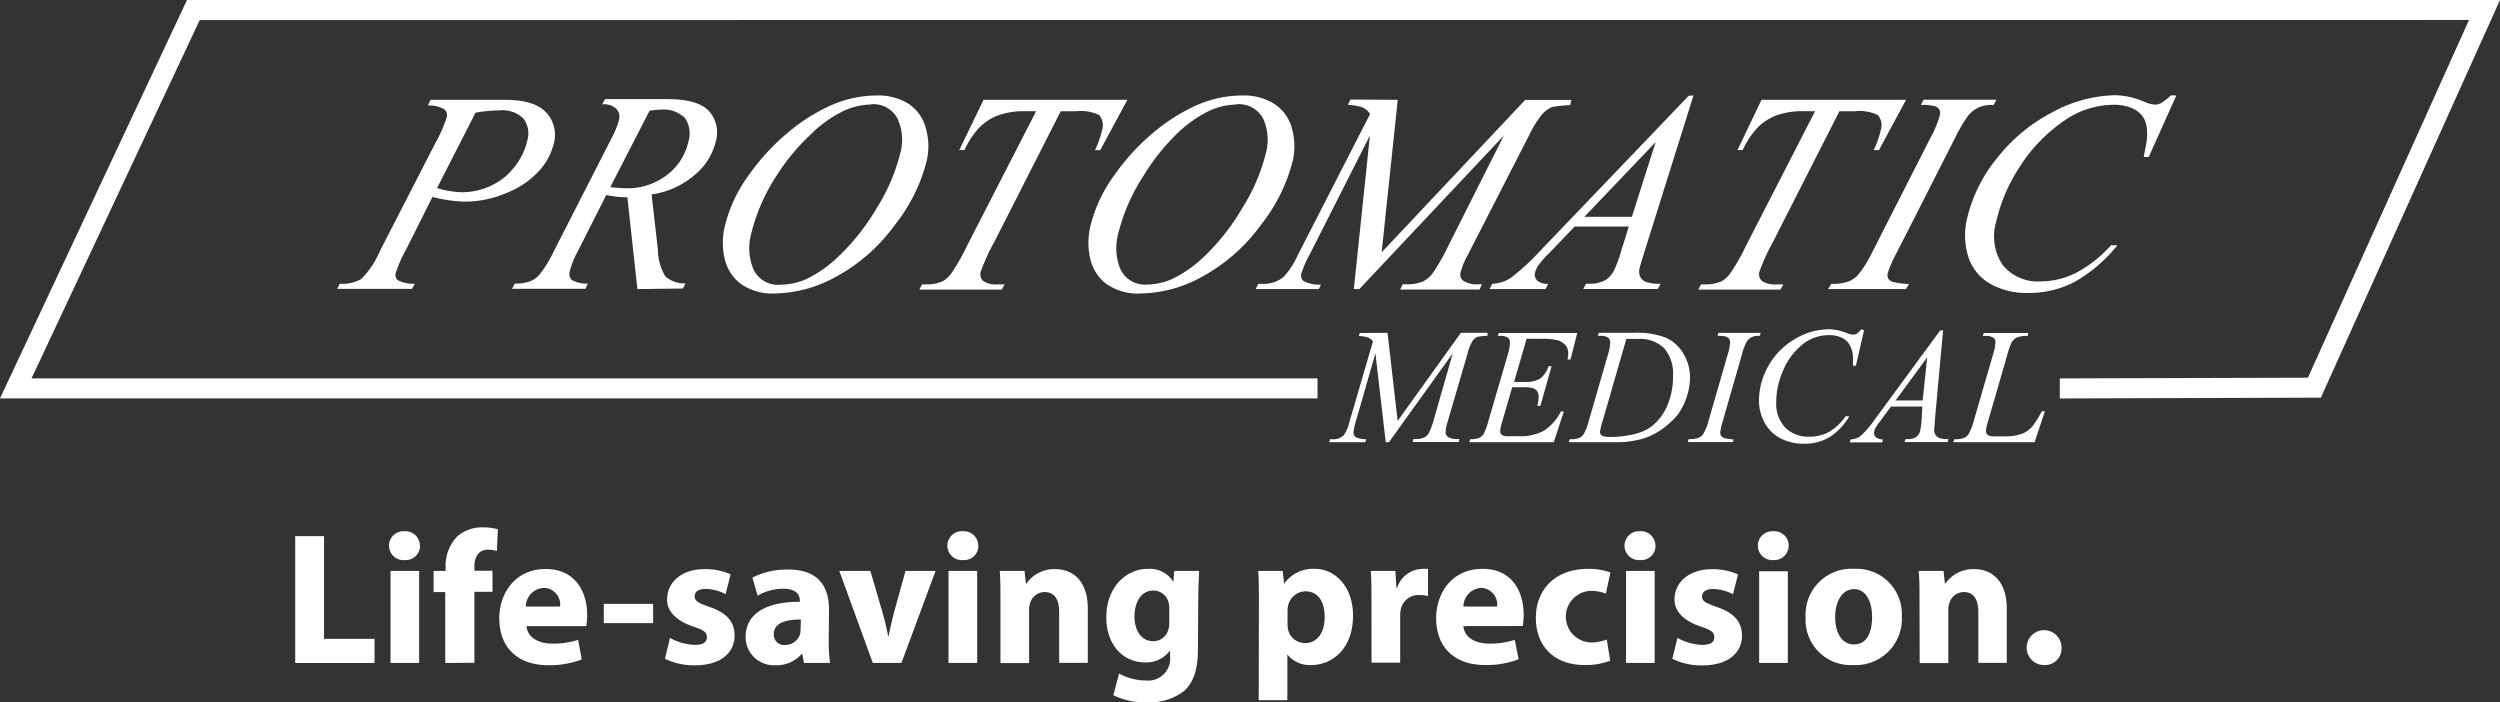
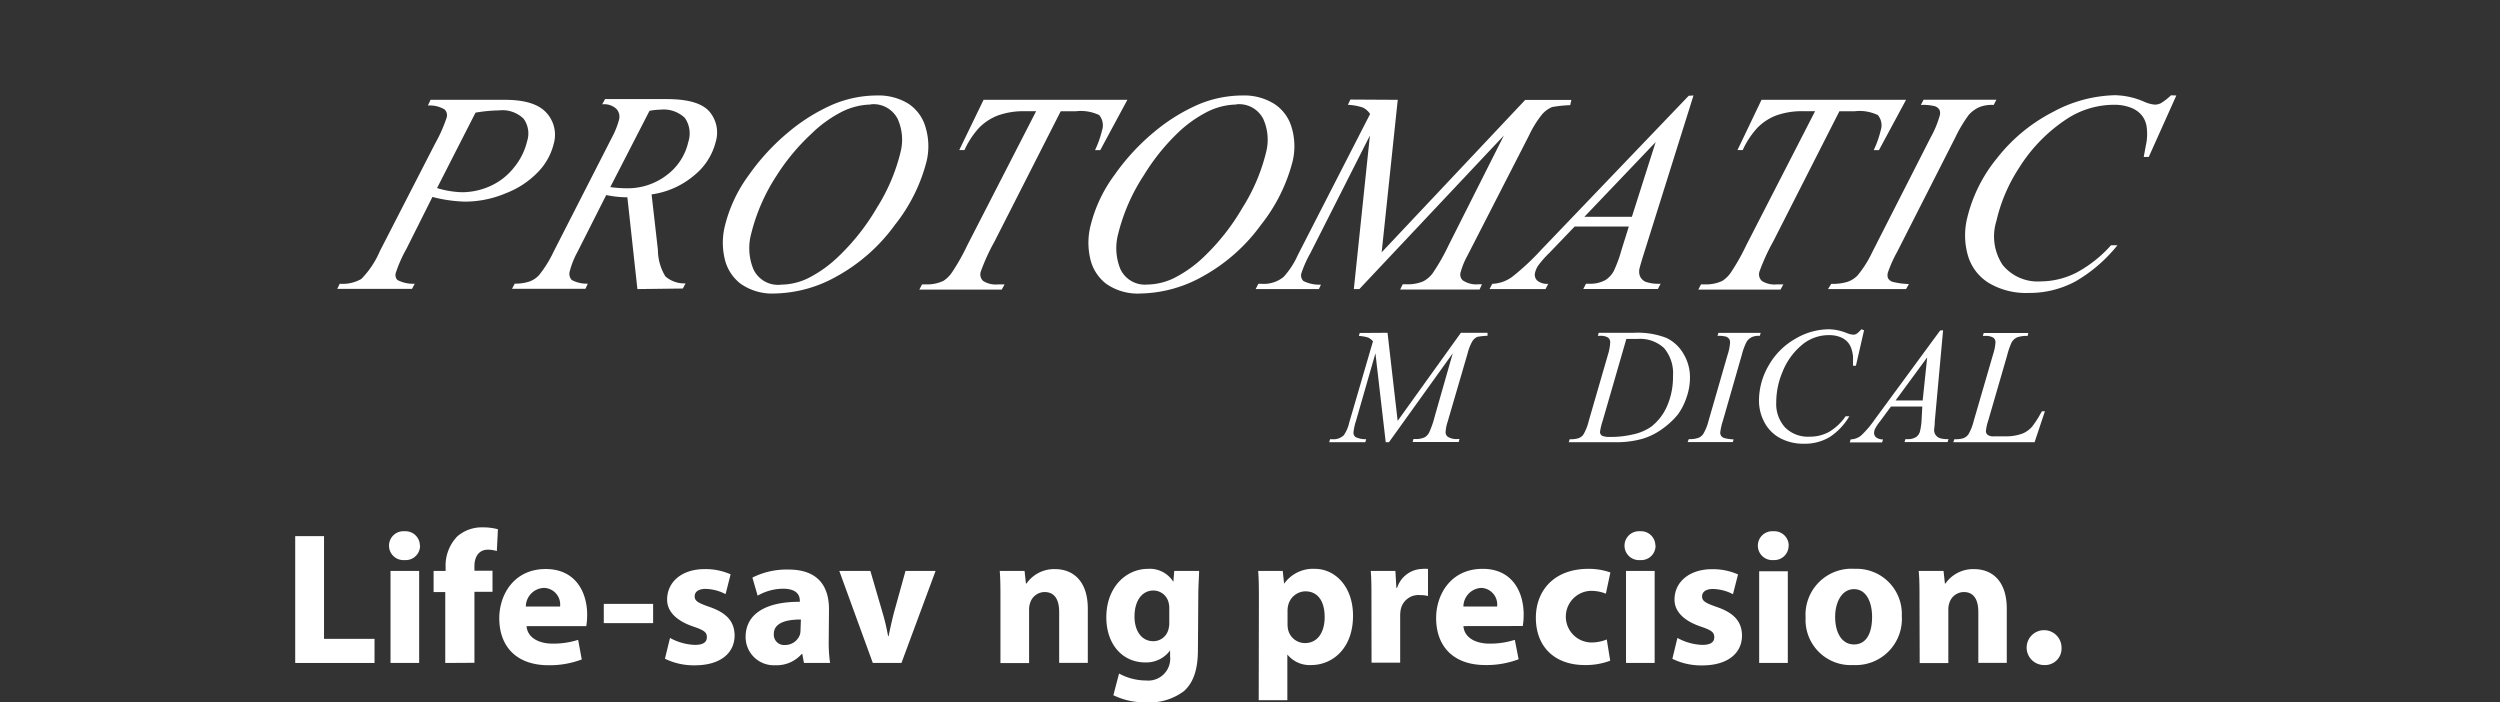
<svg xmlns="http://www.w3.org/2000/svg" viewBox="0 0 276.75 77.75" width="276.75" height="77.75" x="0" y="0">
  <rect x="0" y="0" width="276.75" height="77.75" fill="#333333" stroke="none" />
  <defs>
    <style>.cls-1{fill:#fff;}</style>
  </defs>
  <title>logo_protomaticRecurso 1</title>
  <g id="Capa_2" data-name="Capa 2">
    <g id="Capa_1-2" data-name="Capa 1">
      <path class="cls-1" d="M47.66,11.05h8.24q3.26,0,4.56,1.4a3.6,3.6,0,0,1,.85,3.42A6.86,6.86,0,0,1,59.6,19,9.81,9.81,0,0,1,56,21.39a11.65,11.65,0,0,1-4.54.93,15.71,15.71,0,0,1-3.59-.52L45,27.53a15,15,0,0,0-1.19,2.69A.8.8,0,0,0,44,31a3.76,3.76,0,0,0,1.91.41l-.3.57H37.33l.28-.57A4.11,4.11,0,0,0,40,30.88a10,10,0,0,0,2.06-3.1L48.2,15.83A16.15,16.15,0,0,0,49.45,13a.9.9,0,0,0-.24-.89,3.25,3.25,0,0,0-1.84-.43Zm.72,9.77a10.52,10.52,0,0,0,2.72.46,7.64,7.64,0,0,0,3.21-.7,7,7,0,0,0,2.63-2.09,7.17,7.17,0,0,0,1.42-2.89,2.75,2.75,0,0,0-.41-2.47,3.36,3.36,0,0,0-2.7-.91,16.86,16.86,0,0,0-2.61.25Z" />
      <path class="cls-1" d="M70.56,32,69.45,21.84a11.27,11.27,0,0,1-2.34-.25l-3.2,6.33A9.18,9.18,0,0,0,63.08,30a1,1,0,0,0,.22,1,3.48,3.48,0,0,0,1.77.4l-.26.57H56.68l.3-.57a5,5,0,0,0,1.61-.23,2.68,2.68,0,0,0,1.08-.71,12.83,12.83,0,0,0,1.6-2.57l6.46-12.65a9.14,9.14,0,0,0,.8-2,1.26,1.26,0,0,0-.32-1.21,2,2,0,0,0-1.55-.48l.32-.58h6.84q3.42,0,4.65,1.31a3.57,3.57,0,0,1,.76,3.42,6.91,6.91,0,0,1-2.37,3.7,9.21,9.21,0,0,1-4.73,2.12l.7,6.14a5.69,5.69,0,0,0,.83,2.94,3.19,3.19,0,0,0,2.23.77l-.3.57Zm-3-11.29a12.7,12.7,0,0,0,1.74.13,7.09,7.09,0,0,0,4.54-1.48,6.3,6.3,0,0,0,2.36-3.67,3,3,0,0,0-.39-2.64,3.39,3.39,0,0,0-2.71-.91,6.73,6.73,0,0,0-1.2.13Z" />
      <path class="cls-1" d="M97.07,10.57a6.28,6.28,0,0,1,3.49.91,4.63,4.63,0,0,1,1.92,2.68,7.23,7.23,0,0,1,.1,3.67,18.81,18.81,0,0,1-3.51,7.06,19.65,19.65,0,0,1-6.35,5.65,14.52,14.52,0,0,1-6.95,1.95A6.1,6.1,0,0,1,82,31.42a4.84,4.84,0,0,1-1.79-2.83,7.73,7.73,0,0,1,0-3.43,15.8,15.8,0,0,1,2.7-5.8,24.37,24.37,0,0,1,4.44-4.79,20.23,20.23,0,0,1,4.84-3,12.65,12.65,0,0,1,5-1m-.74,1a7.49,7.49,0,0,0-3.19.77,13.75,13.75,0,0,0-3.48,2.51A23.41,23.41,0,0,0,86,19.39a21,21,0,0,0-2.86,6.55,6.12,6.12,0,0,0,.27,3.88,3,3,0,0,0,3.09,1.69,7,7,0,0,0,2.91-.69,13.64,13.64,0,0,0,3.36-2.38A24.48,24.48,0,0,0,97.07,23a20.68,20.68,0,0,0,2.61-6.12,5.6,5.6,0,0,0-.31-3.72,3,3,0,0,0-3-1.61" />
      <path class="cls-1" d="M108.88,11.05H124.8l-3,5.57h-.58a11,11,0,0,0,.77-2.17,1.77,1.77,0,0,0-.31-1.71,4.69,4.69,0,0,0-2.61-.42h-1.65l-7.33,14.42a22.24,22.24,0,0,0-1.53,3.36,1,1,0,0,0,.27,1,2.6,2.6,0,0,0,1.67.38h.71l-.32.58h-9.12l.3-.58h.4a4.22,4.22,0,0,0,1.95-.38,3.31,3.31,0,0,0,1-1,22.87,22.87,0,0,0,1.64-2.91l7.64-14.88H113.5a8.51,8.51,0,0,0-3,.46,5.85,5.85,0,0,0-2.08,1.34,9.24,9.24,0,0,0-1.65,2.5h-.58Z" />
      <path class="cls-1" d="M137.54,10.57a6.28,6.28,0,0,1,3.49.91A4.63,4.63,0,0,1,143,14.16a7.24,7.24,0,0,1,.1,3.67,18.82,18.82,0,0,1-3.51,7.06,19.66,19.66,0,0,1-6.35,5.65,14.53,14.53,0,0,1-6.95,1.95,6.1,6.1,0,0,1-3.83-1.07,4.84,4.84,0,0,1-1.78-2.83,7.75,7.75,0,0,1,0-3.43,15.8,15.8,0,0,1,2.7-5.8,24.33,24.33,0,0,1,4.43-4.79,20.25,20.25,0,0,1,4.84-3,12.66,12.66,0,0,1,5-1m-.74,1a7.5,7.5,0,0,0-3.19.77,13.74,13.74,0,0,0-3.48,2.51,23.38,23.38,0,0,0-3.61,4.54,21,21,0,0,0-2.86,6.55,6.12,6.12,0,0,0,.27,3.88A3,3,0,0,0,127,31.5a7,7,0,0,0,2.91-.69,13.66,13.66,0,0,0,3.36-2.38A24.5,24.5,0,0,0,137.54,23a20.71,20.71,0,0,0,2.61-6.12,5.6,5.6,0,0,0-.31-3.72,3,3,0,0,0-3-1.61" />
      <path class="cls-1" d="M154.73,11.05l-1.78,16.88,15.89-16.87h5.11l-.13.58a14.2,14.2,0,0,0-2,.21,3,3,0,0,0-1.12.82A11.58,11.58,0,0,0,169.26,15l-6.81,13.29a8.29,8.29,0,0,0-.75,1.82.88.88,0,0,0,.22.92,2.69,2.69,0,0,0,1.77.44h.36l-.26.58H155l.28-.58h.42a4.39,4.39,0,0,0,1.86-.33,3.09,3.09,0,0,0,1.07-.94,23,23,0,0,0,1.73-3.05L166.48,15l-16,17h-.61l1.78-17-6.58,13a12.62,12.62,0,0,0-1,2.23.85.85,0,0,0,.22.88,3.94,3.94,0,0,0,1.94.4L146,32H139l.3-.58h.42a3.45,3.45,0,0,0,2.38-.77,9.07,9.07,0,0,0,1.57-2.42l8-15.61a2,2,0,0,0-.81-.72,6.53,6.53,0,0,0-1.65-.3l.28-.58Z" />
      <path class="cls-1" d="M187.47,10.57,182,28q-.38,1.21-.47,1.59a1.48,1.48,0,0,0,0,.94,1.21,1.21,0,0,0,.65.67,4.42,4.42,0,0,0,1.65.21l-.3.58h-8.26l.3-.58H176a3.41,3.41,0,0,0,1.74-.42,2.72,2.72,0,0,0,.91-1,13.82,13.82,0,0,0,.83-2.26l.83-2.65h-6L171.51,28a11.07,11.07,0,0,0-1.22,1.38,2.47,2.47,0,0,0-.36.81.91.91,0,0,0,.22.85,1.71,1.71,0,0,0,1.24.38l-.3.58h-6.2l.3-.58a4,4,0,0,0,2.19-.76,26.78,26.78,0,0,0,3.28-3.06l16.28-17Zm-4.19,5.16L175.39,24h5.26Z" />
      <path class="cls-1" d="M195,11.05H211l-3,5.57h-.58a10.94,10.94,0,0,0,.77-2.17,1.77,1.77,0,0,0-.31-1.71,4.69,4.69,0,0,0-2.61-.42h-1.65l-7.33,14.42a22.36,22.36,0,0,0-1.53,3.36,1,1,0,0,0,.28,1,2.6,2.6,0,0,0,1.67.38h.71l-.32.58H188l.3-.58h.4a4.21,4.21,0,0,0,1.95-.38,3.3,3.3,0,0,0,1-1,22.9,22.9,0,0,0,1.64-2.91l7.64-14.88h-1.27a8.5,8.5,0,0,0-3,.46,5.84,5.84,0,0,0-2.08,1.34,9.24,9.24,0,0,0-1.66,2.5h-.58Z" />
      <path class="cls-1" d="M211.32,31.44,211,32h-8.64l.36-.58a5.5,5.5,0,0,0,1.76-.21,2.76,2.76,0,0,0,1.16-.73,12.11,12.11,0,0,0,1.63-2.59l6.44-12.65a11.07,11.07,0,0,0,1-2.38,1,1,0,0,0,0-.68.91.91,0,0,0-.51-.42,5.29,5.29,0,0,0-1.56-.14l.3-.58H221l-.3.58a3.72,3.72,0,0,0-1.51.21,3.39,3.39,0,0,0-1.25.89,15.4,15.4,0,0,0-1.5,2.52L210,27.91a13.85,13.85,0,0,0-1,2.23,1,1,0,0,0,0,.65.89.89,0,0,0,.52.41,8.08,8.08,0,0,0,1.73.24" />
      <path class="cls-1" d="M240.92,10.57l-3.05,6.8h-.56l.32-1.71a6,6,0,0,0,0-1.65,2.59,2.59,0,0,0-.55-1.26,2.89,2.89,0,0,0-1.22-.84,5,5,0,0,0-1.82-.31,9.54,9.54,0,0,0-5.17,1.52,17.6,17.6,0,0,0-5.35,5.45A18.14,18.14,0,0,0,221,24.47a5.71,5.71,0,0,0,.7,4.87,5,5,0,0,0,4.22,1.81,8.79,8.79,0,0,0,4-1,14,14,0,0,0,3.77-3h.71a16.62,16.62,0,0,1-4.64,4,10.8,10.8,0,0,1-5.23,1.28,8.07,8.07,0,0,1-4.31-1.07,5.3,5.3,0,0,1-2.35-3,8.05,8.05,0,0,1-.11-4.19,16.52,16.52,0,0,1,3.31-6.66,18.68,18.68,0,0,1,6.18-5.11,15.05,15.05,0,0,1,6.88-1.86,8.46,8.46,0,0,1,3.25.73,3.57,3.57,0,0,0,1.14.31,1.51,1.51,0,0,0,.68-.15,6.6,6.6,0,0,0,1.13-.88Z" />
      <path class="cls-1" d="M153.6,36.84l1.12,9.75,7-9.75h2.95v.33a7.57,7.57,0,0,0-1.13.12,1.26,1.26,0,0,0-.54.47,5.1,5.1,0,0,0-.53,1.34l-2.24,7.67a4,4,0,0,0-.2,1.05.61.61,0,0,0,.24.53,1.81,1.81,0,0,0,1.08.25h.21l-.08.33h-5.1l.09-.33h.24a2.25,2.25,0,0,0,1-.19,1.29,1.29,0,0,0,.5-.54,10.3,10.3,0,0,0,.61-1.76l2-7-7.06,9.84h-.36l-1.14-9.84-2.15,7.48a6,6,0,0,0-.28,1.29.6.6,0,0,0,.24.51,2.63,2.63,0,0,0,1.17.23l-.1.33h-4l.1-.33h.24a1.64,1.64,0,0,0,1.28-.44,4,4,0,0,0,.6-1.4l2.63-9a1.58,1.58,0,0,0-.56-.42,4.16,4.16,0,0,0-1-.17l.09-.33Z" />
-       <path class="cls-1" d="M169,37.49l-1.39,4.79h1.13a3.2,3.2,0,0,0,1.76-.37,2.87,2.87,0,0,0,.93-1.37h.33l-1.24,4.39h-.35a3.64,3.64,0,0,0,.15-1,1.08,1.08,0,0,0-.15-.61.91.91,0,0,0-.43-.34,3.71,3.71,0,0,0-1.15-.11H167.4l-1.16,4a3.6,3.6,0,0,0-.17.89.51.51,0,0,0,.22.41,1.43,1.43,0,0,0,.75.12h1.08a5.48,5.48,0,0,0,2.79-.61,5.37,5.37,0,0,0,1.88-2.13h.33L172,48.95h-9.36l.11-.33a2.76,2.76,0,0,0,.94-.12,1.25,1.25,0,0,0,.52-.41,6.81,6.81,0,0,0,.57-1.54l2.13-7.29a5.57,5.57,0,0,0,.24-1.35.65.65,0,0,0-.23-.53,1.53,1.53,0,0,0-.92-.19h-.19l.1-.33h8.69l-.74,2.93h-.33a4.6,4.6,0,0,0,.07-.69,1.33,1.33,0,0,0-.23-.8,1.9,1.9,0,0,0-.89-.62,7,7,0,0,0-2-.17Z" />
      <path class="cls-1" d="M176.88,37.17l.1-.33h3.87a8.83,8.83,0,0,1,3.63.57,4.35,4.35,0,0,1,1.89,1.77,5,5,0,0,1,.71,2.59,6.64,6.64,0,0,1-.41,2.31,6.9,6.9,0,0,1-.92,1.79,8.43,8.43,0,0,1-1.57,1.49,7.4,7.4,0,0,1-2.31,1.2,10.51,10.51,0,0,1-3.09.39h-5.12l.11-.33a2.82,2.82,0,0,0,1-.12,1.15,1.15,0,0,0,.52-.41,5.61,5.61,0,0,0,.59-1.51L178,39.26a5.36,5.36,0,0,0,.25-1.36.65.65,0,0,0-.24-.53,1.53,1.53,0,0,0-.91-.19Zm3.16.34-2.62,9.06a7,7,0,0,0-.3,1.25.48.48,0,0,0,.09.28.46.46,0,0,0,.25.18,2.3,2.3,0,0,0,.75.09,10.94,10.94,0,0,0,2.6-.29,5.45,5.45,0,0,0,2-.86,5.83,5.83,0,0,0,1.74-2.28,8,8,0,0,0,.65-3.31,4.3,4.3,0,0,0-1-3.11,3.9,3.9,0,0,0-2.92-1l-1.23,0" />
      <path class="cls-1" d="M191.92,48.61l-.1.33h-5l.13-.33a2.91,2.91,0,0,0,1-.12,1.18,1.18,0,0,0,.58-.42,5.41,5.41,0,0,0,.61-1.5l2.11-7.31a5.37,5.37,0,0,0,.27-1.37.66.66,0,0,0-.12-.39.71.71,0,0,0-.35-.24,3.25,3.25,0,0,0-.92-.08l.1-.33h4.68l-.1.33a1.93,1.93,0,0,0-.84.12,1.42,1.42,0,0,0-.61.52,6.84,6.84,0,0,0-.54,1.46l-2.1,7.31a6.63,6.63,0,0,0-.29,1.29.63.63,0,0,0,.11.38.69.69,0,0,0,.36.24,5,5,0,0,0,1,.14" />
      <path class="cls-1" d="M206.35,36.56l-.9,3.93h-.32l0-1a3.73,3.73,0,0,0-.22-1,2,2,0,0,0-.48-.73,2.23,2.23,0,0,0-.81-.48,3.21,3.21,0,0,0-1.09-.18,4.61,4.61,0,0,0-2.8.88,7.39,7.39,0,0,0-2.39,3.15,8.7,8.7,0,0,0-.71,3.4,3.85,3.85,0,0,0,1,2.81,3.57,3.57,0,0,0,2.67,1,4.37,4.37,0,0,0,2.21-.55,5.83,5.83,0,0,0,1.8-1.71h.41a6.91,6.91,0,0,1-2.17,2.3,5.35,5.35,0,0,1-2.86.74,5.42,5.42,0,0,1-2.63-.62,4.2,4.2,0,0,1-1.74-1.75,5.08,5.08,0,0,1-.6-2.42,7.71,7.71,0,0,1,1.06-3.85,7.81,7.81,0,0,1,2.92-2.95,7.36,7.36,0,0,1,3.74-1.08,5.58,5.58,0,0,1,2,.42,2.4,2.4,0,0,0,.7.18.76.76,0,0,0,.37-.09,2.76,2.76,0,0,0,.54-.51Z" />
      <path class="cls-1" d="M215.1,36.56l-.92,10.08c0,.47-.07.77-.07.92a.94.94,0,0,0,.13.54,1,1,0,0,0,.46.39,2.8,2.8,0,0,0,1,.12l-.1.33h-4.77l.1-.33h.2a1.68,1.68,0,0,0,1-.24,1.14,1.14,0,0,0,.4-.57,6.85,6.85,0,0,0,.19-1.31L212.8,45h-3.47l-1.23,1.67a4.78,4.78,0,0,0-.53.8,1.17,1.17,0,0,0-.11.46.64.64,0,0,0,.23.49,1.19,1.19,0,0,0,.76.22l-.1.33h-3.58l.1-.33a1.89,1.89,0,0,0,1.17-.44,11.12,11.12,0,0,0,1.5-1.77l7.23-9.84Zm-1.76,3-3.5,4.77h3Z" />
      <path class="cls-1" d="M225.23,48.95h-9l.12-.33a3,3,0,0,0,1-.11,1.27,1.27,0,0,0,.55-.42,5.7,5.7,0,0,0,.59-1.49l2.14-7.36a5.4,5.4,0,0,0,.27-1.34.62.62,0,0,0-.24-.52,1.61,1.61,0,0,0-.93-.19h-.23l.1-.33h4.93l-.07.33a3.08,3.08,0,0,0-1.18.16,1.38,1.38,0,0,0-.58.53,8.5,8.5,0,0,0-.52,1.5l-2.1,7.24a4.81,4.81,0,0,0-.24,1.14.53.53,0,0,0,.24.41,1.14,1.14,0,0,0,.69.13h1.16a5.26,5.26,0,0,0,2-.32,3,3,0,0,0,1-.72,10.17,10.17,0,0,0,.88-1.33l.23-.4h.33Z" />
-       <polygon class="cls-1" points="228.02 44.11 228.02 41.89 255.49 41.81 273.32 2.21 22.11 2.22 3.49 41.89 145.85 41.89 145.85 44.1 0 44.1 20.7 0 276.75 0 256.92 44.02 228.02 44.11" />
      <polygon class="cls-1" points="32.68 59.35 35.87 59.35 35.87 70.72 41.46 70.72 41.46 73.39 32.68 73.39 32.68 59.35" />
      <path class="cls-1" d="M46.5,60.37A1.59,1.59,0,0,1,44.79,62a1.6,1.6,0,1,1,0-3.19,1.59,1.59,0,0,1,1.69,1.6M43.23,63.2H46.4V73.39H43.23Z" />
      <path class="cls-1" d="M49.29,73.39V65.54H48V63.2h1.33v-.4a4.65,4.65,0,0,1,1.29-3.42,4.12,4.12,0,0,1,2.81-1,6.16,6.16,0,0,1,1.69.21L55,61a3.4,3.4,0,0,0-1-.15c-1,0-1.48.81-1.48,1.81v.52h2v2.33h-2v7.86Z" />
      <path class="cls-1" d="M58.29,69.31c.1,1.31,1.4,1.94,2.88,1.94A9,9,0,0,0,64,70.83L64.4,73a10,10,0,0,1-3.69.64c-3.46,0-5.44-2-5.44-5.21,0-2.58,1.61-5.44,5.15-5.44C63.71,63,65,65.54,65,68.06a7.54,7.54,0,0,1-.1,1.25ZM62,67.14a1.84,1.84,0,0,0-1.79-2.06,2.08,2.08,0,0,0-2,2.06Z" />
      <rect class="cls-1" x="66.84" y="66.85" width="5.46" height="2.13" />
      <path class="cls-1" d="M74.17,70.62a6.2,6.2,0,0,0,2.73.77c1,0,1.35-.33,1.35-.86s-.31-.77-1.5-1.17c-2.1-.71-2.92-1.85-2.9-3C73.86,64.41,75.49,63,78,63a6.84,6.84,0,0,1,2.88.58l-.56,2.19a5,5,0,0,0-2.21-.58c-.77,0-1.21.31-1.21.83s.4.73,1.65,1.17c1.94.67,2.75,1.65,2.77,3.15,0,1.9-1.5,3.31-4.42,3.31a7.21,7.21,0,0,1-3.29-.73Z" />
      <path class="cls-1" d="M91.74,70.91a15.83,15.83,0,0,0,.15,2.48H89l-.19-1h-.06a3.67,3.67,0,0,1-2.92,1.25,3.12,3.12,0,0,1-3.29-3.12c0-2.65,2.38-3.92,6-3.9v-.14c0-.54-.29-1.31-1.86-1.31a5.73,5.73,0,0,0-2.81.77l-.58-2a8.42,8.42,0,0,1,4-.89c3.4,0,4.48,2,4.48,4.4Zm-3.08-2.33c-1.67,0-3,.38-3,1.61a1.14,1.14,0,0,0,1.25,1.21,1.73,1.73,0,0,0,1.65-1.17,2.25,2.25,0,0,0,.06-.54Z" />
      <path class="cls-1" d="M96.35,63.2l1.38,4.73a24.14,24.14,0,0,1,.58,2.48h.06c.17-.83.34-1.6.56-2.48l1.31-4.73h3.33L99.79,73.39H96.62L92.91,63.2Z" />
-       <path class="cls-1" d="M108.31,60.37A1.59,1.59,0,0,1,106.6,62a1.6,1.6,0,1,1,0-3.19,1.59,1.59,0,0,1,1.69,1.6M105,63.2h3.17V73.39H105Z" />
      <path class="cls-1" d="M110.75,66.45c0-1.27,0-2.35-.08-3.25h2.75l.15,1.4h.06A3.73,3.73,0,0,1,116.77,63c2.08,0,3.65,1.38,3.65,4.38v6h-3.17V67.75c0-1.31-.46-2.21-1.61-2.21a1.69,1.69,0,0,0-1.6,1.19,2.28,2.28,0,0,0-.12.79v5.88h-3.17Z" />
      <path class="cls-1" d="M132.61,71.91c0,2-.4,3.56-1.54,4.59a6.29,6.29,0,0,1-4.15,1.25,7.93,7.93,0,0,1-3.67-.79l.63-2.4a6.26,6.26,0,0,0,3,.77,2.43,2.43,0,0,0,2.65-2.69V72h0a3.26,3.26,0,0,1-2.75,1.33c-2.52,0-4.31-2-4.31-5,0-3.27,2.13-5.36,4.63-5.36a3.07,3.07,0,0,1,2.79,1.44h0l.1-1.21h2.75c0,.65-.09,1.5-.09,3Zm-3.17-4.56a2.48,2.48,0,0,0-.06-.58,1.74,1.74,0,0,0-1.71-1.4c-1.15,0-2.08,1-2.08,2.9,0,1.52.75,2.71,2.08,2.71a1.72,1.72,0,0,0,1.67-1.29,2.64,2.64,0,0,0,.1-.83Z" />
      <path class="cls-1" d="M139.36,66.62c0-1.33,0-2.48-.08-3.42H142l.15,1.42h0a3.92,3.92,0,0,1,3.4-1.65c2.23,0,4.23,1.94,4.23,5.19,0,3.71-2.36,5.46-4.62,5.46a3.17,3.17,0,0,1-2.65-1.17h0v5.06h-3.17Zm3.17,2.4a3.14,3.14,0,0,0,.06.67,1.92,1.92,0,0,0,1.86,1.5c1.38,0,2.19-1.15,2.19-2.88s-.73-2.85-2.15-2.85a2,2,0,0,0-1.9,1.6,2.45,2.45,0,0,0-.06.56Z" />
      <path class="cls-1" d="M151.82,66.56c0-1.5,0-2.48-.08-3.36h2.73l.11,1.88h.08a3,3,0,0,1,2.75-2.1,3.25,3.25,0,0,1,.67,0v3a3.13,3.13,0,0,0-.85-.1,2,2,0,0,0-2.17,1.6,3.71,3.71,0,0,0-.06.71v5.17h-3.17Z" />
      <path class="cls-1" d="M162,69.31c.1,1.31,1.4,1.94,2.88,1.94a9,9,0,0,0,2.81-.42l.42,2.15a10,10,0,0,1-3.69.64c-3.46,0-5.44-2-5.44-5.21,0-2.58,1.61-5.44,5.15-5.44,3.29,0,4.54,2.56,4.54,5.08a7.51,7.51,0,0,1-.1,1.25Zm3.73-2.17A1.84,1.84,0,0,0,164,65.08a2.08,2.08,0,0,0-2,2.06Z" />
      <path class="cls-1" d="M178.25,73.14a7.66,7.66,0,0,1-2.83.48c-3.29,0-5.4-2-5.4-5.23,0-3,2-5.42,5.83-5.42a7.32,7.32,0,0,1,2.42.4l-.5,2.35a4.34,4.34,0,0,0-1.77-.31,2.86,2.86,0,0,0,.06,5.71,4.48,4.48,0,0,0,1.81-.33Z" />
      <path class="cls-1" d="M183.27,60.37A1.59,1.59,0,0,1,181.56,62a1.6,1.6,0,1,1,0-3.19,1.59,1.59,0,0,1,1.69,1.6M180,63.2h3.17V73.39H180Z" />
      <path class="cls-1" d="M185.69,70.62a6.2,6.2,0,0,0,2.73.77c1,0,1.35-.33,1.35-.86s-.31-.77-1.5-1.17c-2.1-.71-2.92-1.85-2.9-3,0-1.92,1.63-3.35,4.15-3.35a6.83,6.83,0,0,1,2.88.58l-.56,2.19a5,5,0,0,0-2.21-.58c-.77,0-1.21.31-1.21.83s.4.73,1.65,1.17c1.94.67,2.75,1.65,2.77,3.15,0,1.9-1.5,3.31-4.42,3.31a7.21,7.21,0,0,1-3.29-.73Z" />
      <path class="cls-1" d="M198,60.37A1.59,1.59,0,0,1,196.32,62a1.6,1.6,0,1,1,0-3.19,1.59,1.59,0,0,1,1.69,1.6m-3.27,2.83h3.17V73.39h-3.17Z" />
      <path class="cls-1" d="M210.53,68.18a5.11,5.11,0,0,1-5.38,5.44,5,5,0,0,1-5.27-5.25,5.09,5.09,0,0,1,5.44-5.4,5,5,0,0,1,5.21,5.21m-7.38.1c0,1.75.73,3.06,2.09,3.06s2-1.23,2-3.06c0-1.52-.58-3.06-2-3.06s-2.09,1.56-2.09,3.06" />
      <path class="cls-1" d="M212.49,66.45c0-1.27,0-2.35-.09-3.25h2.75l.15,1.4h.06A3.73,3.73,0,0,1,218.51,63c2.08,0,3.64,1.38,3.64,4.38v6H219V67.75c0-1.31-.46-2.21-1.6-2.21a1.69,1.69,0,0,0-1.6,1.19,2.25,2.25,0,0,0-.12.79v5.88h-3.17Z" />
      <path class="cls-1" d="M226.31,73.62a1.93,1.93,0,1,1,1.9-1.92,1.82,1.82,0,0,1-1.9,1.92Z" />
    </g>
  </g>
</svg>